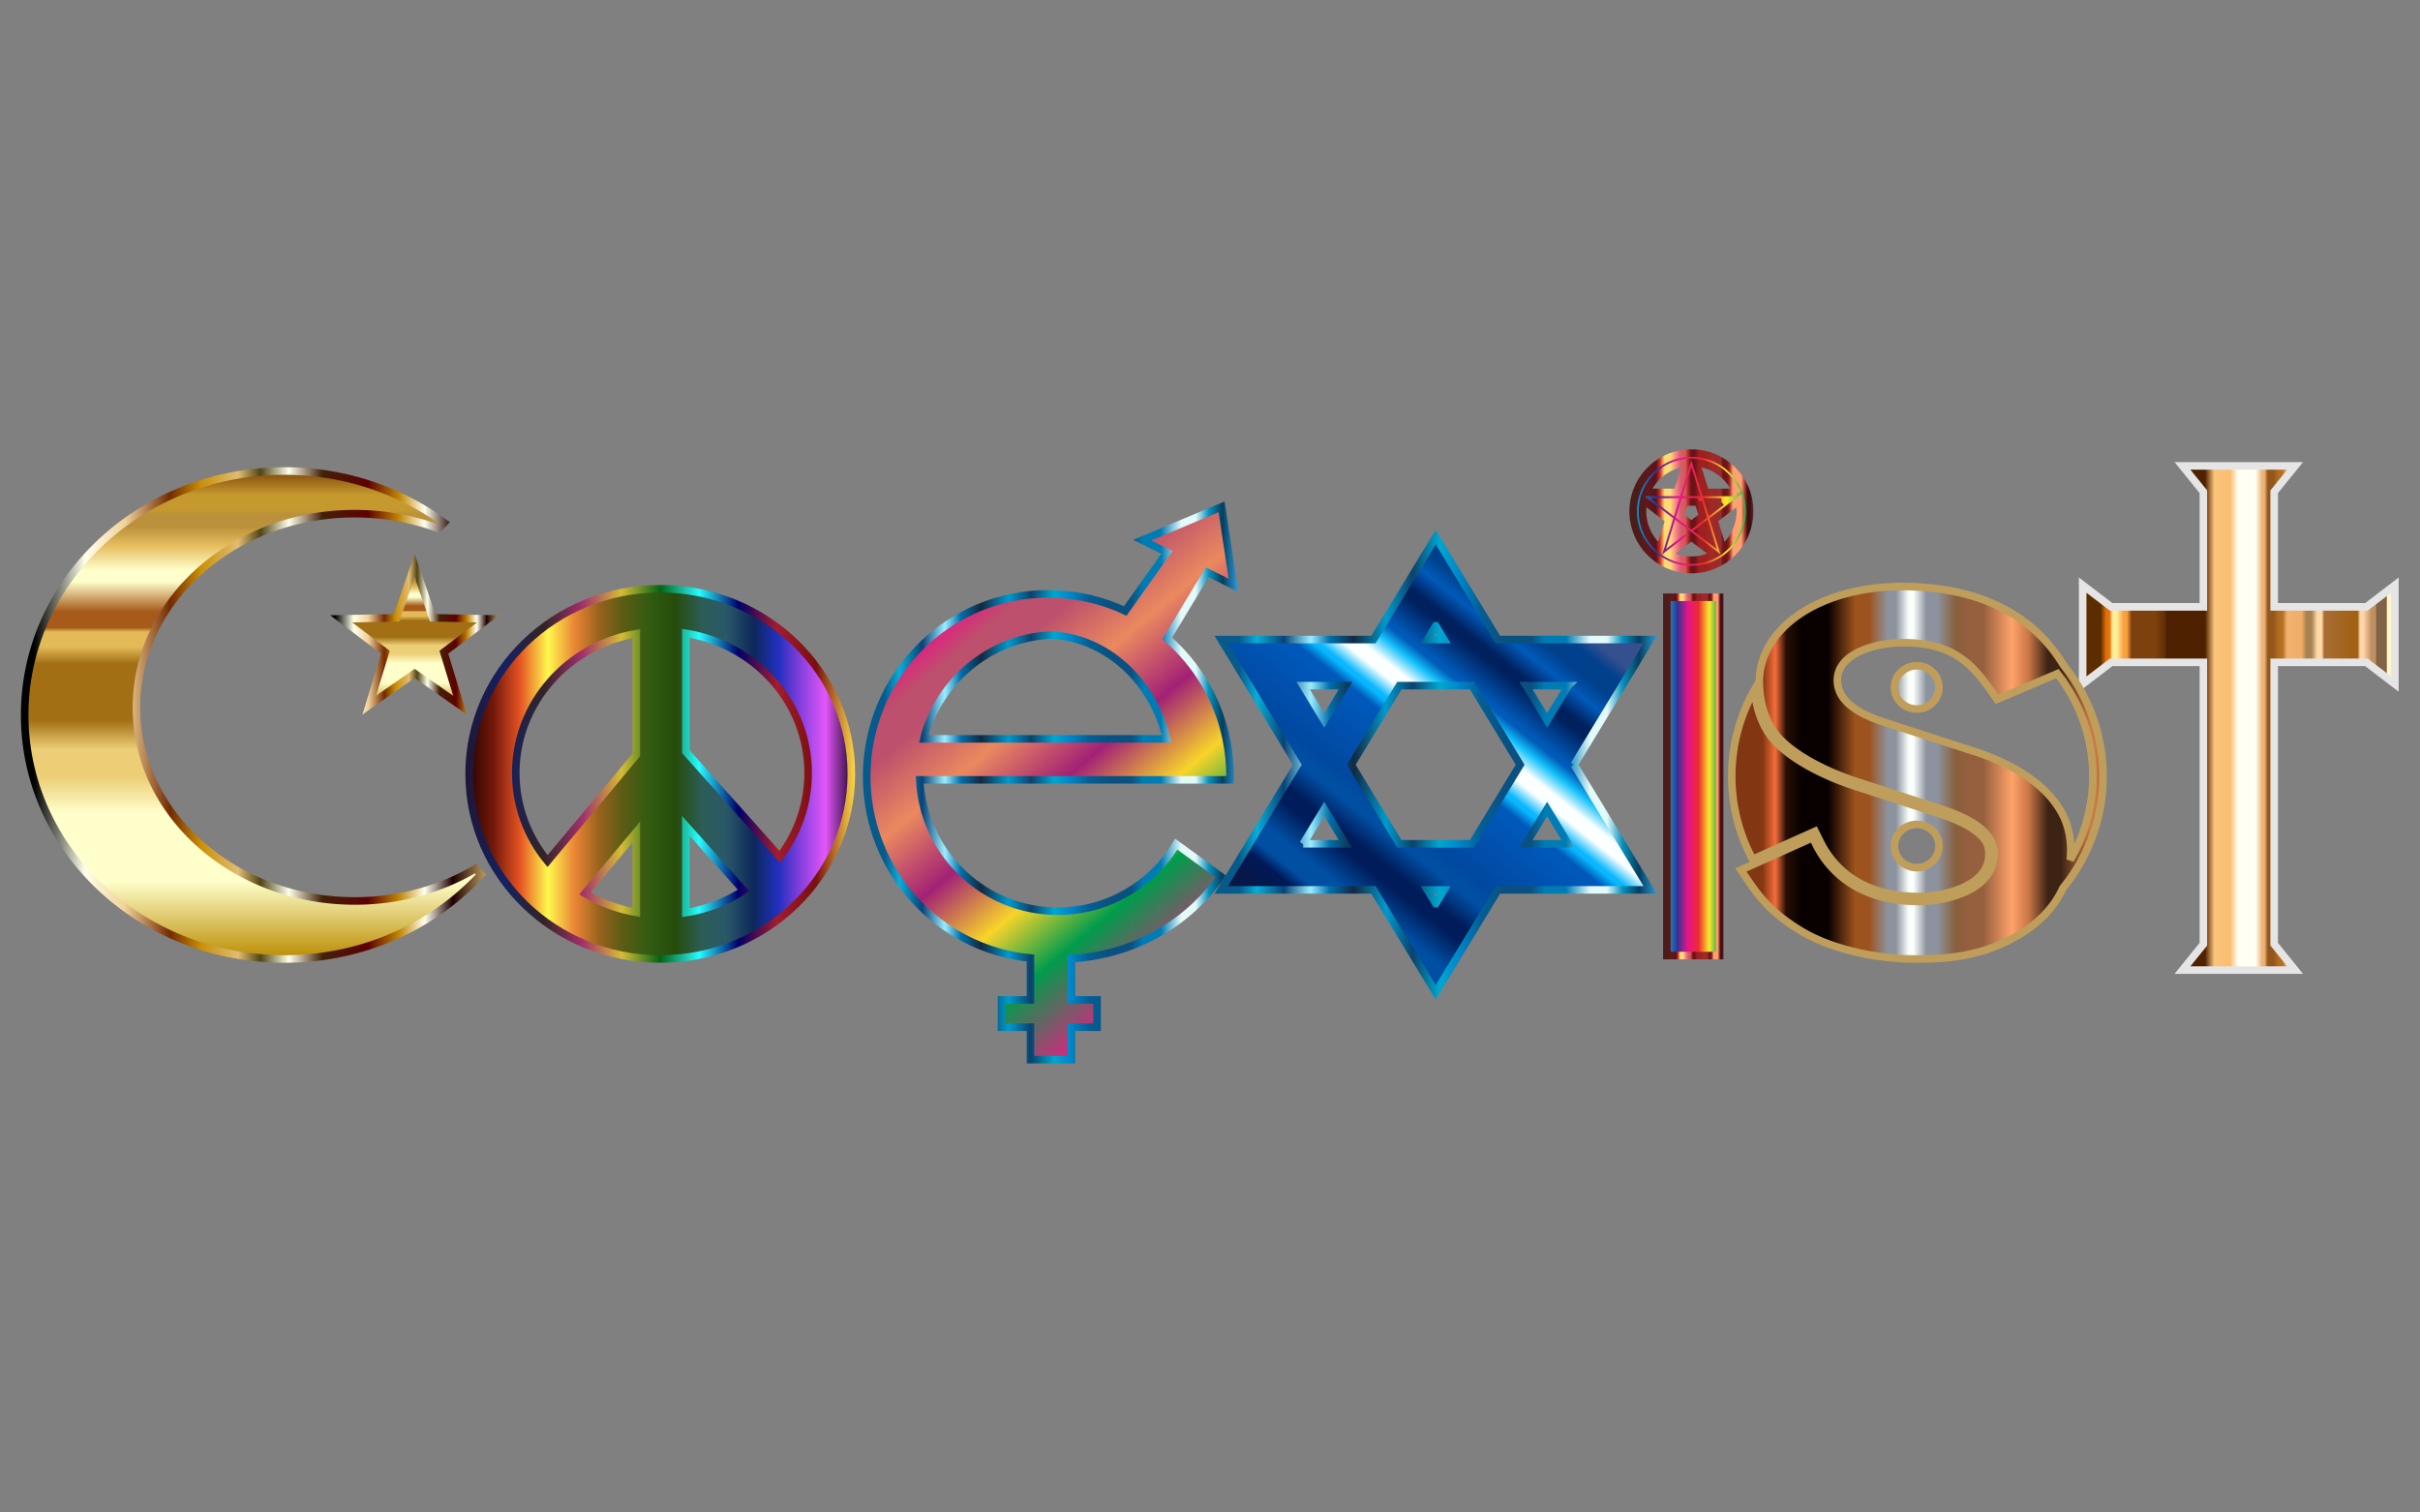
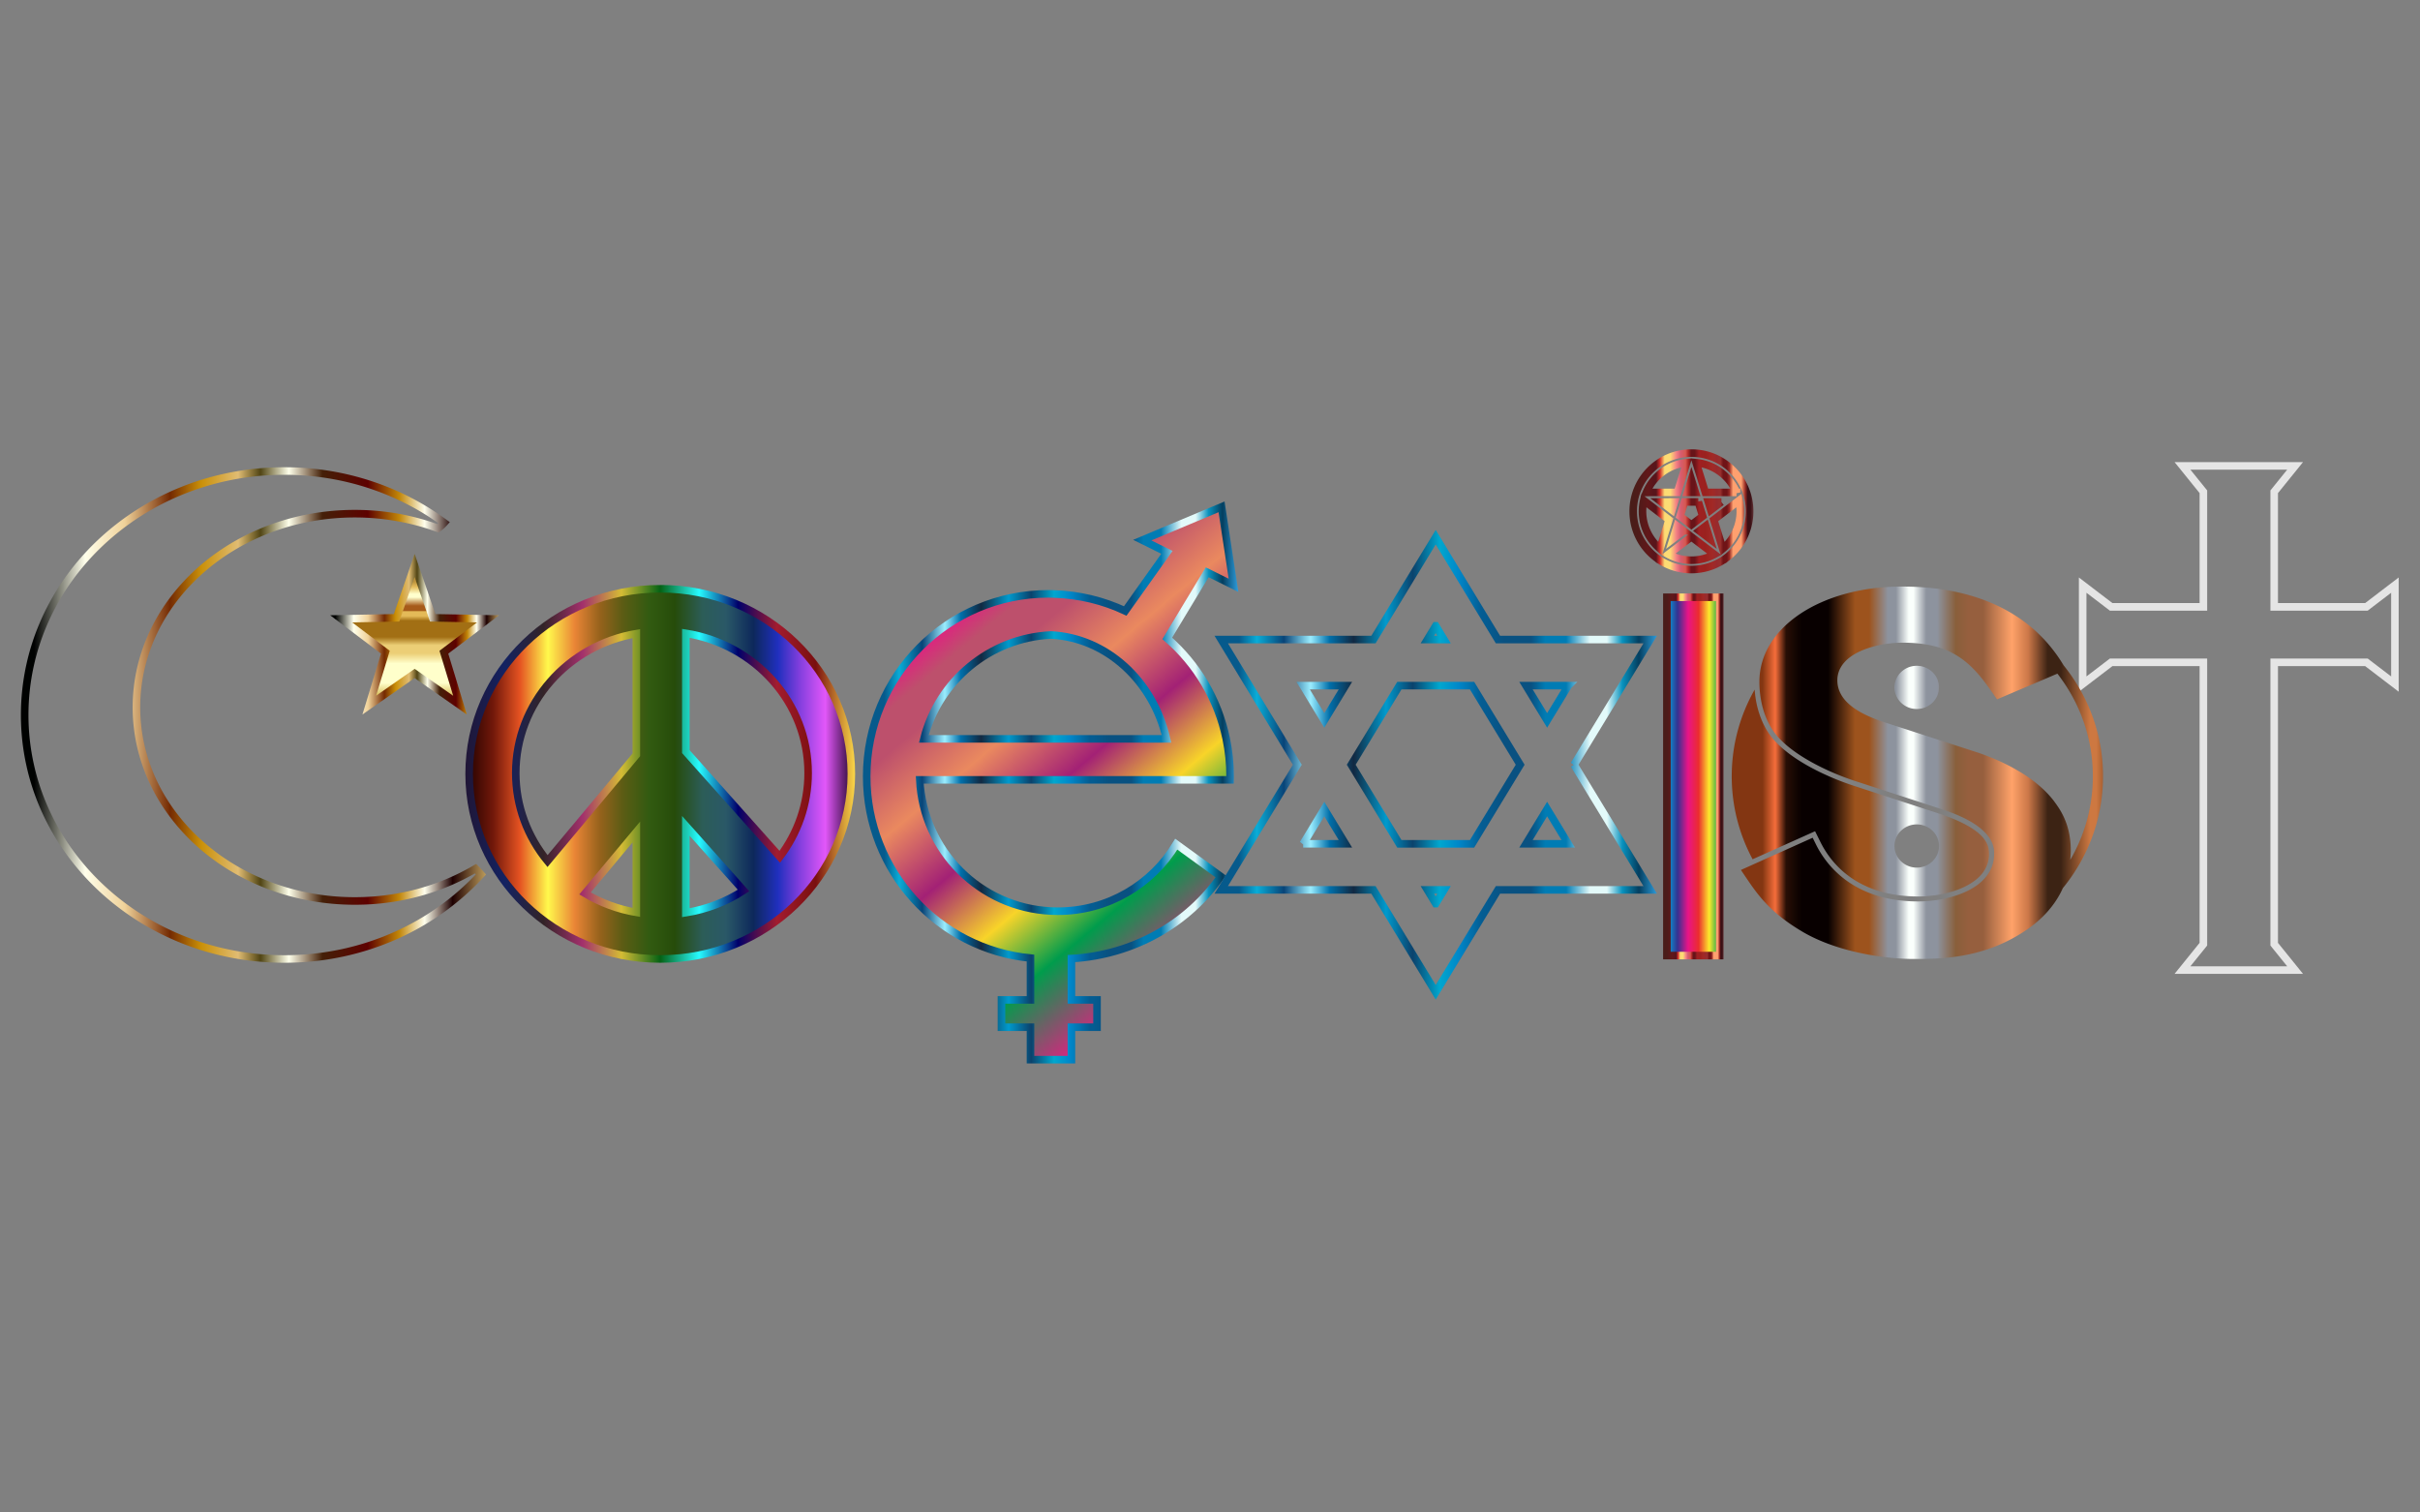
<svg xmlns="http://www.w3.org/2000/svg" width="2560" height="1600" viewBox="0 0 2560 1600">
  <rect x="0" y="0" width="2560" height="1600" fill="#808080" stroke="none" />
  <defs>
    <linearGradient x1="0" y1="0" x2="1" y2="0" gradientUnits="userSpaceOnUse" gradientTransform="translate(-351.878 1553.105) scale(468.036)" spreadMethod="pad" id="n">
      <stop offset="0" stop-color="#065a8c" />
      <stop offset=".057" stop-color="#065a8c" />
      <stop offset=".097" stop-color="#09acd7" />
      <stop offset=".158" stop-color="#084478" />
      <stop offset=".218" stop-color="#9bedff" />
      <stop offset=".261" stop-color="#006faa" />
      <stop offset=".315" stop-color="#122942" />
      <stop offset=".388" stop-color="#009acd" />
      <stop offset=".448" stop-color="#0b426c" />
      <stop offset=".509" stop-color="#00a7cf" />
      <stop offset=".552" stop-color="#0087c9" />
      <stop offset=".604" stop-color="#045c92" />
      <stop offset=".612" stop-color="#045c92" />
      <stop offset=".655" stop-color="#095181" />
      <stop offset=".694" stop-color="#095181" />
      <stop offset=".715" stop-color="#095181" />
      <stop offset=".747" stop-color="#007cb4" />
      <stop offset=".764" stop-color="#007cb4" />
      <stop offset=".794" stop-color="#007cb4" />
      <stop offset=".848" stop-color="#e3fafa" />
      <stop offset=".848" stop-color="#e3fafa" />
      <stop offset=".848" stop-color="#e3fafa" />
      <stop offset=".886" stop-color="#e3fafa" />
      <stop offset=".921" stop-color="#0891bd" />
      <stop offset=".958" stop-color="#043e5f" />
      <stop offset="1" stop-color="#2e9ddc" />
    </linearGradient>
    <linearGradient x1="0" y1="0" x2="1" y2="0" gradientUnits="userSpaceOnUse" gradientTransform="matrix(0 147.721 147.721 0 438.965 853.943)" spreadMethod="pad" id="a">
      <stop offset="0" stop-color="#ba8b01" />
      <stop offset=".16" stop-color="#ffffcb" />
      <stop offset=".185" stop-color="#ffffcb" />
      <stop offset=".249" stop-color="#ffffcb" />
      <stop offset=".299" stop-color="#ffffcb" />
      <stop offset=".373" stop-color="#ecce76" />
      <stop offset=".43" stop-color="#ecce76" />
      <stop offset=".489" stop-color="#a26f14" />
      <stop offset=".552" stop-color="#a26f14" />
      <stop offset=".605" stop-color="#a26f14" />
      <stop offset=".64" stop-color="#e4ba58" />
      <stop offset=".67" stop-color="#e4ba58" />
      <stop offset=".679" stop-color="#a65b1a" />
      <stop offset=".686" stop-color="#a65b1a" />
      <stop offset=".712" stop-color="#a65b1a" />
      <stop offset=".774" stop-color="#ffffcd" />
      <stop offset=".796" stop-color="#ffffcd" />
      <stop offset=".847" stop-color="#e5bd5d" />
      <stop offset=".886" stop-color="#bb913b" />
      <stop offset=".912" stop-color="#bb913b" />
      <stop offset=".92" stop-color="#c5992e" />
      <stop offset=".951" stop-color="#c5992e" />
      <stop offset="1" stop-color="#7f470a" />
    </linearGradient>
    <linearGradient x1="0" y1="0" x2="1" y2="0" gradientUnits="userSpaceOnUse" gradientTransform="matrix(0 516.198 516.198 0 267.88 585.586)" spreadMethod="pad" id="c">
      <stop offset="0" stop-color="#ba8b01" />
      <stop offset=".16" stop-color="#ffffcb" />
      <stop offset=".185" stop-color="#ffffcb" />
      <stop offset=".249" stop-color="#ffffcb" />
      <stop offset=".299" stop-color="#ffffcb" />
      <stop offset=".373" stop-color="#ecce76" />
      <stop offset=".43" stop-color="#ecce76" />
      <stop offset=".489" stop-color="#a26f14" />
      <stop offset=".552" stop-color="#a26f14" />
      <stop offset=".605" stop-color="#a26f14" />
      <stop offset=".64" stop-color="#e4ba58" />
      <stop offset=".67" stop-color="#e4ba58" />
      <stop offset=".679" stop-color="#a65b1a" />
      <stop offset=".686" stop-color="#a65b1a" />
      <stop offset=".712" stop-color="#a65b1a" />
      <stop offset=".774" stop-color="#ffffcd" />
      <stop offset=".796" stop-color="#ffffcd" />
      <stop offset=".847" stop-color="#e5bd5d" />
      <stop offset=".886" stop-color="#bb913b" />
      <stop offset=".912" stop-color="#bb913b" />
      <stop offset=".92" stop-color="#c5992e" />
      <stop offset=".951" stop-color="#c5992e" />
      <stop offset="1" stop-color="#7f470a" />
    </linearGradient>
    <linearGradient x1="0" y1="0" x2="1" y2="0" gradientUnits="userSpaceOnUse" gradientTransform="matrix(411.661 0 0 -411.661 1832.343 782.576)" spreadMethod="pad" id="x">
      <stop offset="0" stop-color="#833612" />
      <stop offset=".041" stop-color="#833612" />
      <stop offset=".079" stop-color="#833612" />
      <stop offset=".112" stop-color="#f56d3a" />
      <stop offset=".14" stop-color="#270e05" />
      <stop offset=".18" stop-color="#080000" />
      <stop offset=".212" stop-color="#080000" />
      <stop offset=".248" stop-color="#080000" />
      <stop offset=".317" stop-color="#9d531d" />
      <stop offset=".342" stop-color="#9d531d" />
      <stop offset=".353" stop-color="#9d531d" />
      <stop offset=".401" stop-color="#8d939e" />
      <stop offset=".422" stop-color="#8d939e" />
      <stop offset=".455" stop-color="#fafffc" />
      <stop offset=".467" stop-color="#fafffc" />
      <stop offset=".5" stop-color="#8d939e" />
      <stop offset=".528" stop-color="#8d939e" />
      <stop offset=".576" stop-color="#895f3b" />
      <stop offset=".607" stop-color="#965f3e" />
      <stop offset=".623" stop-color="#965f3e" />
      <stop offset=".646" stop-color="#965f3e" />
      <stop offset=".72" stop-color="#ffa269" />
      <stop offset=".762" stop-color="#cb7748" />
      <stop offset=".812" stop-color="#3c2314" />
      <stop offset=".831" stop-color="#3c2314" />
      <stop offset=".846" stop-color="#3c2314" />
      <stop offset=".921" stop-color="#cd7841" />
      <stop offset=".937" stop-color="#cd7841" />
      <stop offset=".977" stop-color="#764021" />
      <stop offset="1" stop-color="#764021" />
    </linearGradient>
    <linearGradient x1="0" y1="0" x2="1" y2="0" gradientUnits="userSpaceOnUse" gradientTransform="translate(-353.247 1403.265) scale(492.041)" spreadMethod="pad" id="e">
      <stop offset="0" stop-color="#000201" />
      <stop offset=".03" stop-color="#000201" />
      <stop offset=".139" stop-color="#ffffeb" />
      <stop offset=".224" stop-color="#f0d299" />
      <stop offset=".321" stop-color="#742a02" />
      <stop offset=".388" stop-color="#ca9008" />
      <stop offset=".467" stop-color="#e0bc73" />
      <stop offset=".515" stop-color="#514514" />
      <stop offset=".576" stop-color="#feffea" />
      <stop offset=".648" stop-color="#442008" />
      <stop offset=".745" stop-color="#5e0100" />
      <stop offset=".812" stop-color="#c18507" />
      <stop offset=".867" stop-color="#ffffed" />
      <stop offset=".927" stop-color="#1e0001" />
      <stop offset="1" stop-color="#bf9e5c" />
    </linearGradient>
    <linearGradient x1="0" y1="0" x2="1" y2="0" gradientUnits="userSpaceOnUse" gradientTransform="matrix(-404.297 0 0 404.297 901.017 781.417)" spreadMethod="pad" id="f">
      <stop offset="0" stop-color="#2d0b38" />
      <stop offset=".068" stop-color="#e257f9" />
      <stop offset=".136" stop-color="#813edd" />
      <stop offset=".192" stop-color="#202fbe" />
      <stop offset=".256" stop-color="#0d285b" />
      <stop offset=".328" stop-color="#2a5867" />
      <stop offset=".389" stop-color="#2c5d58" />
      <stop offset=".462" stop-color="#264c0a" />
      <stop offset=".529" stop-color="#325b11" />
      <stop offset=".597" stop-color="#5b5c14" />
      <stop offset=".658" stop-color="#96621c" />
      <stop offset=".724" stop-color="#ea8536" />
      <stop offset=".794" stop-color="#fff94c" />
      <stop offset=".867" stop-color="#e55322" />
      <stop offset=".937" stop-color="#72180a" />
      <stop offset="1" stop-color="#2b0401" />
    </linearGradient>
    <linearGradient x1="0" y1="0" x2="1" y2="0" gradientUnits="userSpaceOnUse" gradientTransform="translate(-117.328 1600.002) scale(131.173)" spreadMethod="pad" id="w">
      <stop offset="0" stop-color="#491d19" />
      <stop offset=".024" stop-color="#491d19" />
      <stop offset=".069" stop-color="#4e1b19" />
      <stop offset=".155" stop-color="#621719" />
      <stop offset=".194" stop-color="#58151b" />
      <stop offset=".216" stop-color="#58151b" />
      <stop offset=".246" stop-color="#cf2b29" />
      <stop offset=".284" stop-color="#fcdb74" />
      <stop offset=".33" stop-color="#fcdb74" />
      <stop offset=".378" stop-color="#f48285" />
      <stop offset=".412" stop-color="#d75d71" />
      <stop offset=".452" stop-color="#d65851" />
      <stop offset=".474" stop-color="#af2b29" />
      <stop offset=".498" stop-color="#681419" />
      <stop offset=".527" stop-color="#681419" />
      <stop offset=".562" stop-color="#9f1f21" />
      <stop offset=".612" stop-color="#9a221f" />
      <stop offset=".67" stop-color="#a22926" />
      <stop offset=".703" stop-color="#972a2d" />
      <stop offset=".735" stop-color="#972f2d" />
      <stop offset=".756" stop-color="#701417" />
      <stop offset=".787" stop-color="#701417" />
      <stop offset=".806" stop-color="#952924" />
      <stop offset=".837" stop-color="#ffa06f" />
      <stop offset=".902" stop-color="#ffa06f" />
      <stop offset=".935" stop-color="#952924" />
      <stop offset=".954" stop-color="#3b1015" />
      <stop offset=".976" stop-color="#3b1015" />
      <stop offset="1" stop-color="#5f3033" />
    </linearGradient>
    <linearGradient x1="0" y1="0" x2="1" y2="0" gradientUnits="userSpaceOnUse" gradientTransform="translate(-53.314 1600.9) scale(412.297)" spreadMethod="pad" id="h">
      <stop offset="0" stop-color="#201636" />
      <stop offset=".1" stop-color="#132262" />
      <stop offset=".2" stop-color="#332327" />
      <stop offset=".3" stop-color="#a3306c" />
      <stop offset=".4" stop-color="#d5bc35" />
      <stop offset=".5" stop-color="#056215" />
      <stop offset=".6" stop-color="#27fbff" />
      <stop offset=".7" stop-color="#00006a" />
      <stop offset=".8" stop-color="#a21c2f" />
      <stop offset=".9" stop-color="#7a0f0f" />
      <stop offset="1" stop-color="#f9d648" />
    </linearGradient>
    <linearGradient x1="0" y1="0" x2="1" y2="0" gradientUnits="userSpaceOnUse" gradientTransform="scale(437.939 -437.939) rotate(50 3.534 1.421)" spreadMethod="pad" id="i">
      <stop offset="0" stop-color="#e02081" />
      <stop offset=".071" stop-color="#bd506c" />
      <stop offset=".15" stop-color="#bd506c" />
      <stop offset=".3" stop-color="#ea895f" />
      <stop offset=".47" stop-color="#a32175" />
      <stop offset=".64" stop-color="#f8d429" />
      <stop offset=".79" stop-color="#009c4c" />
      <stop offset="1" stop-color="#e02181" />
    </linearGradient>
    <linearGradient x1="0" y1="0" x2="1" y2="0" gradientUnits="userSpaceOnUse" gradientTransform="matrix(123.172 0 0 -123.172 1728.112 1059.151)" spreadMethod="pad" id="u">
      <stop offset="0" stop-color="#00a8de" />
      <stop offset=".2" stop-color="#333391" />
      <stop offset=".4" stop-color="#e91388" />
      <stop offset=".6" stop-color="#eb2d2e" />
      <stop offset=".8" stop-color="#fde92b" />
      <stop offset="1" stop-color="#009e54" />
    </linearGradient>
    <linearGradient x1="0" y1="0" x2="1" y2="0" gradientUnits="userSpaceOnUse" gradientTransform="translate(-64.452 1646.096) scale(397.163)" spreadMethod="pad" id="k">
      <stop offset="0" stop-color="#065a8c" />
      <stop offset=".057" stop-color="#065a8c" />
      <stop offset=".097" stop-color="#09acd7" />
      <stop offset=".158" stop-color="#084478" />
      <stop offset=".218" stop-color="#9bedff" />
      <stop offset=".261" stop-color="#006faa" />
      <stop offset=".315" stop-color="#122942" />
      <stop offset=".388" stop-color="#009acd" />
      <stop offset=".448" stop-color="#0b426c" />
      <stop offset=".509" stop-color="#00a7cf" />
      <stop offset=".552" stop-color="#0087c9" />
      <stop offset=".604" stop-color="#045c92" />
      <stop offset=".612" stop-color="#045c92" />
      <stop offset=".655" stop-color="#095181" />
      <stop offset=".694" stop-color="#095181" />
      <stop offset=".715" stop-color="#095181" />
      <stop offset=".747" stop-color="#007cb4" />
      <stop offset=".764" stop-color="#007cb4" />
      <stop offset=".794" stop-color="#007cb4" />
      <stop offset=".848" stop-color="#e3fafa" />
      <stop offset=".848" stop-color="#e3fafa" />
      <stop offset=".848" stop-color="#e3fafa" />
      <stop offset=".886" stop-color="#e3fafa" />
      <stop offset=".921" stop-color="#0891bd" />
      <stop offset=".958" stop-color="#043e5f" />
      <stop offset="1" stop-color="#2e9ddc" />
    </linearGradient>
    <linearGradient x1="0" y1="0" x2="1" y2="0" gradientUnits="userSpaceOnUse" gradientTransform="scale(433.461 -433.461) rotate(-51.603 .117 -4.016)" spreadMethod="pad" id="l">
      <stop offset="0" stop-color="#071747" />
      <stop offset=".055" stop-color="#001957" />
      <stop offset=".086" stop-color="#004fa3" />
      <stop offset=".112" stop-color="#004fa3" />
      <stop offset=".13" stop-color="#004fa3" />
      <stop offset=".203" stop-color="#001c5a" />
      <stop offset=".23" stop-color="#001c5a" />
      <stop offset=".237" stop-color="#001c5a" />
      <stop offset=".299" stop-color="#004fa3" />
      <stop offset=".314" stop-color="#004fa3" />
      <stop offset=".349" stop-color="#0148a0" />
      <stop offset=".513" stop-color="#0059ba" />
      <stop offset=".524" stop-color="#0059ba" />
      <stop offset=".551" stop-color="#08b7fe" />
      <stop offset=".559" stop-color="#08b7fe" />
      <stop offset=".597" stop-color="#fbffff" />
      <stop offset=".626" stop-color="#fbffff" />
      <stop offset=".667" stop-color="#11bffa" />
      <stop offset=".697" stop-color="#005ab8" />
      <stop offset=".706" stop-color="#005ab8" />
      <stop offset=".781" stop-color="#00215e" />
      <stop offset=".804" stop-color="#00215e" />
      <stop offset=".854" stop-color="#005ab8" />
      <stop offset=".897" stop-color="#00408d" />
      <stop offset=".925" stop-color="#00408d" />
      <stop offset=".943" stop-color="#00408d" />
      <stop offset=".978" stop-color="#34508f" />
      <stop offset="1" stop-color="#34508f" />
    </linearGradient>
    <linearGradient x1="0" y1="0" x2="1" y2="0" gradientUnits="userSpaceOnUse" gradientTransform="translate(1759.75 821.295) scale(63.957)" spreadMethod="pad" id="t">
      <stop offset="0" stop-color="#491d19" />
      <stop offset=".024" stop-color="#491d19" />
      <stop offset=".069" stop-color="#4e1b19" />
      <stop offset=".155" stop-color="#621719" />
      <stop offset=".194" stop-color="#58151b" />
      <stop offset=".216" stop-color="#58151b" />
      <stop offset=".246" stop-color="#cf2b29" />
      <stop offset=".284" stop-color="#fcdb74" />
      <stop offset=".33" stop-color="#fcdb74" />
      <stop offset=".378" stop-color="#f48285" />
      <stop offset=".412" stop-color="#d75d71" />
      <stop offset=".452" stop-color="#d65851" />
      <stop offset=".474" stop-color="#af2b29" />
      <stop offset=".498" stop-color="#681419" />
      <stop offset=".527" stop-color="#681419" />
      <stop offset=".562" stop-color="#9f1f21" />
      <stop offset=".612" stop-color="#9a221f" />
      <stop offset=".67" stop-color="#a22926" />
      <stop offset=".703" stop-color="#972a2d" />
      <stop offset=".735" stop-color="#972f2d" />
      <stop offset=".756" stop-color="#701417" />
      <stop offset=".787" stop-color="#701417" />
      <stop offset=".806" stop-color="#952924" />
      <stop offset=".837" stop-color="#ffa06f" />
      <stop offset=".902" stop-color="#ffa06f" />
      <stop offset=".935" stop-color="#952924" />
      <stop offset=".954" stop-color="#3b1015" />
      <stop offset=".976" stop-color="#3b1015" />
      <stop offset="1" stop-color="#5f3033" />
    </linearGradient>
    <linearGradient x1="0" y1="0" x2="1" y2="0" gradientUnits="userSpaceOnUse" gradientTransform="translate(-89.306 1672.69) scale(178.61)" spreadMethod="pad" id="b">
      <stop offset="0" stop-color="#000201" />
      <stop offset=".03" stop-color="#000201" />
      <stop offset=".139" stop-color="#ffffeb" />
      <stop offset=".224" stop-color="#f0d299" />
      <stop offset=".321" stop-color="#742a02" />
      <stop offset=".388" stop-color="#ca9008" />
      <stop offset=".467" stop-color="#e0bc73" />
      <stop offset=".515" stop-color="#514514" />
      <stop offset=".576" stop-color="#feffea" />
      <stop offset=".648" stop-color="#442008" />
      <stop offset=".745" stop-color="#5e0100" />
      <stop offset=".812" stop-color="#c18507" />
      <stop offset=".867" stop-color="#ffffed" />
      <stop offset=".927" stop-color="#1e0001" />
      <stop offset="1" stop-color="#bf9e5c" />
    </linearGradient>
    <linearGradient x1="0" y1="0" x2="1" y2="0" gradientUnits="userSpaceOnUse" gradientTransform="matrix(330.299 0 0 -330.299 2203.591 840.527)" spreadMethod="pad" id="o">
      <stop offset="0" stop-color="#5c2d00" />
      <stop offset=".032" stop-color="#5c2d00" />
      <stop offset=".058" stop-color="#5c2d00" />
      <stop offset=".076" stop-color="#e47009" />
      <stop offset=".086" stop-color="#e47009" />
      <stop offset=".097" stop-color="#ffef9b" />
      <stop offset=".109" stop-color="#ffef9b" />
      <stop offset=".132" stop-color="#f99f3e" />
      <stop offset=".135" stop-color="#f99f3e" />
      <stop offset=".142" stop-color="#f99f3e" />
      <stop offset=".157" stop-color="#7d410d" />
      <stop offset=".194" stop-color="#7d410d" />
      <stop offset=".232" stop-color="#7d410d" />
      <stop offset=".263" stop-color="#603005" />
      <stop offset=".27" stop-color="#4e2100" />
      <stop offset=".299" stop-color="#4e2100" />
      <stop offset=".392" stop-color="#4e2100" />
      <stop offset=".422" stop-color="#fac47c" />
      <stop offset=".472" stop-color="#fabe6f" />
      <stop offset=".497" stop-color="#fffff3" />
      <stop offset=".554" stop-color="#fffff3" />
      <stop offset=".575" stop-color="#edb275" />
      <stop offset=".582" stop-color="#edb275" />
      <stop offset=".593" stop-color="#93571b" />
      <stop offset=".61" stop-color="#93571b" />
      <stop offset=".629" stop-color="#b46e21" />
      <stop offset=".64" stop-color="#b46e21" />
      <stop offset=".655" stop-color="#f1b370" />
      <stop offset=".694" stop-color="#f0ae66" />
      <stop offset=".701" stop-color="#f0ae66" />
      <stop offset=".716" stop-color="#a78352" />
      <stop offset=".723" stop-color="#a78352" />
      <stop offset=".733" stop-color="#a78352" />
      <stop offset=".751" stop-color="#ffd9a8" />
      <stop offset=".754" stop-color="#ffd9a8" />
      <stop offset=".765" stop-color="#ffd9a8" />
      <stop offset=".774" stop-color="#a86c32" />
      <stop offset=".785" stop-color="#a86c32" />
      <stop offset=".86" stop-color="#a26115" />
      <stop offset=".88" stop-color="#a26115" />
      <stop offset=".888" stop-color="#ffd4a6" />
      <stop offset=".899" stop-color="#ffd4a6" />
      <stop offset=".925" stop-color="#bd8f61" />
      <stop offset=".937" stop-color="#bd8f61" />
      <stop offset=".942" stop-color="#806346" />
      <stop offset=".953" stop-color="#806346" />
      <stop offset=".955" stop-color="#806346" />
      <stop offset=".972" stop-color="#806346" />
      <stop offset=".976" stop-color="#fff6c5" />
      <stop offset="1" stop-color="#fff6c5" />
    </linearGradient>
    <linearGradient x1="0" y1="0" x2="1" y2="0" gradientUnits="userSpaceOnUse" gradientTransform="matrix(55.957 0 0 -55.957 1763.755 778.705)" spreadMethod="pad" id="r">
      <stop offset="0" stop-color="#00a8de" />
      <stop offset=".2" stop-color="#333391" />
      <stop offset=".4" stop-color="#e91388" />
      <stop offset=".6" stop-color="#eb2d2e" />
      <stop offset=".8" stop-color="#fde92b" />
      <stop offset="1" stop-color="#009e54" />
    </linearGradient>
    <linearGradient x1="0" y1="0" x2="1" y2="0" gradientUnits="userSpaceOnUse" gradientTransform="rotate(-90 926.601 1061.616) scale(541.345)" spreadMethod="pad" id="q">
      <stop offset="0" stop-color="#e5e5e5" />
      <stop offset=".03" stop-color="#999" />
      <stop offset=".08" stop-color="#333" />
      <stop offset=".14" stop-color="#666" />
      <stop offset=".29" stop-color="#d9d1d1" />
      <stop offset=".33" stop-color="#fff" />
      <stop offset=".51" stop-color="#393838" />
      <stop offset=".6" stop-color="#4c4c4c" />
      <stop offset=".65" stop-color="#909092" />
      <stop offset=".77" stop-color="#909092" />
      <stop offset=".82" stop-color="#fff" />
      <stop offset=".89" stop-color="#909092" />
      <stop offset=".98" stop-color="#e5e5e5" />
      <stop offset="1" stop-color="#e5e5e5" />
    </linearGradient>
    <linearGradient x1="0" y1="0" x2="1" y2="0" gradientUnits="userSpaceOnUse" gradientTransform="rotate(-90 776.11 943.74) scale(401.98)" spreadMethod="pad" id="z">
      <stop offset="0" stop-color="#000201" />
      <stop offset=".03" stop-color="#000201" />
      <stop offset=".139" stop-color="#ffffeb" />
      <stop offset=".224" stop-color="#f0d299" />
      <stop offset=".321" stop-color="#742a02" />
      <stop offset=".388" stop-color="#ca9008" />
      <stop offset=".467" stop-color="#e0bc73" />
      <stop offset=".515" stop-color="#514514" />
      <stop offset=".576" stop-color="#feffea" />
      <stop offset=".648" stop-color="#442008" />
      <stop offset=".745" stop-color="#5e0100" />
      <stop offset=".812" stop-color="#c18507" />
      <stop offset=".867" stop-color="#ffffed" />
      <stop offset=".927" stop-color="#1e0001" />
      <stop offset="1" stop-color="#bf9e5c" />
    </linearGradient>
    <clipPath clipPathUnits="userSpaceOnUse" id="p">
      <path d="M0 1600h2560V0H0v1600z" />
    </clipPath>
    <clipPath clipPathUnits="userSpaceOnUse" id="s">
      <path d="M0 1600h2560V0H0v1600z" />
    </clipPath>
    <clipPath clipPathUnits="userSpaceOnUse" id="m">
      <path d="M0 1600h2560V0H0v1600z" />
    </clipPath>
    <clipPath clipPathUnits="userSpaceOnUse" id="j">
      <path d="M0 1600h2560V0H0v1600z" />
    </clipPath>
    <clipPath clipPathUnits="userSpaceOnUse" id="v">
      <path d="M0 1600h2560V0H0v1600z" />
    </clipPath>
    <clipPath clipPathUnits="userSpaceOnUse" id="g">
      <path d="M0 1600h2560V0H0v1600z" />
    </clipPath>
    <clipPath clipPathUnits="userSpaceOnUse" id="d">
      <path d="M0 1600h2560V0H0v1600z" />
    </clipPath>
    <clipPath clipPathUnits="userSpaceOnUse" id="y">
      <path d="M0 1600h2560V0H0v1600z" />
    </clipPath>
  </defs>
  <path d="M438.966 1001.664l19.123-55.338 58.535-1.09-46.718-35.288 17.057-56.005-47.997 33.521-47.997-33.521 17.054 56.005-46.717 35.288 58.536 1.09 19.124 55.338z" fill="url(#a)" transform="matrix(1 0 0 -1 -.434 1600.052)" />
  <path d="M0 0l19.124-55.338 58.534-1.09L30.94-91.716l17.057-56.005L0-114.2l-47.997-33.521 17.055 56.005-46.718 35.288 58.536 1.09L0 0z" fill="none" stroke="url(#b)" stroke-width="8" transform="matrix(1 0 0 -1 438.606 598.218)" />
-   <path d="M26.545 843.684c0-142.545 123.03-258.097 274.794-258.097 83.087 0 157.492 34.68 207.875 89.419a134.476 134.476 0 01-5.714 6.129c-36.581-21.583-80.471-34.184-127.709-34.184-127.591 0-231.024 91.717-231.024 204.858 0 113.134 103.433 204.852 231.024 204.852 31.147 0 60.803-5.548 87.911-15.467 2.627 1.84 4.814 3.823 6.628 5.886-46.615 34.231-105.229 54.704-168.991 54.704-151.764 0-274.794-115.553-274.794-258.1" fill="url(#c)" transform="matrix(1 0 0 -1 -.434 1600.052)" />
  <g clip-path="url(#d)" transform="matrix(1 0 0 -1 -.434 1600.052)">
    <path d="M0 0c-127.591 0-231.025 91.717-231.025 204.859 0 113.134 103.434 204.852 231.025 204.852 31.146 0 60.803-5.549 87.91-15.467 2.627 1.84 4.814 3.823 6.629 5.885-46.615 34.232-105.229 54.705-168.992 54.705-151.764 0-274.794-115.554-274.794-258.1 0-142.546 123.03-258.098 274.794-258.098 83.088 0 157.492 34.681 207.875 89.42a133.902 133.902 0 01-5.713 6.129C91.128 12.602 47.237 0 0 0z" fill="none" stroke="url(#e)" stroke-width="8" transform="translate(375.791 646.95)" />
  </g>
  <path d="M496.721 781.413c0-108.15 90.506-195.826 202.149-195.826 111.641 0 202.147 87.676 202.147 195.826 0 108.156-90.506 195.834-202.147 195.834-111.643 0-202.149-87.678-202.149-195.834m229.223 23.516V930.1c73.379-11.691 129.37-73.389 129.37-147.783 0-33.181-11.151-63.821-29.995-88.643l-99.375 111.255zm-179.91-22.612c0 73.78 55.078 135.06 127.565 147.469V801.564l-93.958-112.439c-21.017 25.582-33.607 57.957-33.607 93.192m179.91-55.928l61.069-68.37c-18.019-11.77-38.745-19.933-61.069-23.486v91.856zM619.288 654.94l54.311 64.992v-85.084c-19.63 3.356-37.985 10.283-54.311 20.092" fill="url(#f)" transform="matrix(1 0 0 -1 -.434 1600.052)" />
  <g clip-path="url(#g)" transform="matrix(1 0 0 -1 -.434 1600.052)">
    <path d="M0 0c0 73.781 55.077 135.06 127.564 147.469V19.247L33.605-93.192C12.589-67.61 0-35.235 0 0zm179.909-55.928l61.069-68.37c-18.019-11.77-38.745-19.932-61.069-23.486v91.856zm-52.345-91.541c-19.63 3.356-37.985 10.283-54.31 20.092l54.31 64.993v-85.085zM309.279 0c0-33.181-11.151-63.821-29.995-88.643L179.909 22.612v125.172C253.288 136.092 309.279 74.394 309.279 0zM152.835 194.93C41.192 194.93-49.314 107.252-49.314-.903c0-108.151 90.506-195.828 202.149-195.828 111.642 0 202.148 87.677 202.148 195.828 0 108.155-90.506 195.833-202.148 195.833z" fill="none" stroke="url(#h)" stroke-width="8" transform="translate(546.035 782.317)" />
  </g>
  <path d="M1208.765 1028.678l26.102-12.929-40.395-56.802-3.711-5.217c-23.069 10.829-48.631 17.168-75.587 17.962-1.894.052-3.783.142-5.692.142-106.164 0-192.221-86.46-192.221-193.122 0-100.236 76.005-182.62 173.27-192.18v-44.259h-30.687v-28.88h30.687v-34.298h43.317v34.298h27.074v28.88h-27.074v43.722c66.119 3.825 123.698 37.469 157.969 86.928l-14.967 10.842-32.11 23.276c-25.574-42.494-72.128-70.92-125.334-70.92-2.377 0-4.743.075-7.094.181-75.057 3.595-135.271 63.757-138.92 138.802h328.221c.021 1.206.092 2.403.092 3.608 0 13.611-1.419 26.89-4.087 39.71-8.759 42.111-31.194 79.151-62.401 106.298l6.074 10.062 36.16 59.879 27.862-13.801-12.635 83.024-83.913-35.206zm-96.453-100.342c59.101-3.114 108.056-48.843 122.134-109.914H977.713c15.511 61.071 69.465 106.8 134.599 109.914" fill="url(#i)" transform="matrix(1 0 0 -1 -.434 1600.052)" />
  <g clip-path="url(#j)" transform="matrix(1 0 0 -1 -.434 1600.052)">
    <path d="M0 0c15.511 61.071 69.465 106.8 134.598 109.915C193.7 106.8 242.655 61.071 256.733 0H0zm257.504 106.298l6.074 10.063 36.16 59.878 27.863-13.801-12.636 83.024-83.913-35.206 26.101-12.929-40.394-56.802-3.711-5.217c-23.07 10.829-48.631 17.168-75.587 17.962-1.894.052-3.783.143-5.692.143-106.164 0-192.221-86.461-192.221-193.122 0-100.237 76.005-182.621 173.27-192.181v-44.259H82.132v-28.88h30.686v-34.298h43.317v34.298h27.073v28.88h-27.073v43.721c66.119 3.827 123.697 37.47 157.969 86.929l-14.967 10.842-32.11 23.276c-25.574-42.494-72.128-70.92-125.334-70.92-2.378 0-4.742.075-7.095.18C59.543-178.525-.672-118.363-4.32-43.318H323.9c.021 1.206.092 2.403.092 3.609 0 13.61-1.419 26.888-4.087 39.709-8.758 42.112-31.194 79.151-62.401 106.298z" fill="none" stroke="url(#k)" stroke-width="8" transform="translate(977.713 818.422)" />
  </g>
-   <path d="M1453.337 923.485h-161.045l80.522-132.401-80.522-132.406h161.045l65.858-108.293 65.859 108.293h161.045l-80.523 132.406 80.523 132.401h-161.045l-65.859 108.293-65.858-108.293zm65.858 14.513l8.826-14.513h-17.651l8.825 14.513zm95.494-63.235h44.75l-22.38-36.791-22.37 36.791zm-184.842-83.679l50.891 83.679h76.914l50.892-83.684-50.892-83.677h-76.914l-50.891 83.682zm-50.887 83.679h44.742l-22.373-36.787-22.369 36.787zm22.369-130.572l22.373-36.789h-44.75l22.377 36.789zm235.73-.004l22.372-36.785h-44.742l22.37 36.785zm-126.689-85.509h17.651l-8.826-14.513-8.825 14.513z" fill="url(#l)" transform="matrix(1 0 0 -1 -.434 1600.052)" />
  <g clip-path="url(#m)" transform="matrix(1 0 0 -1 -.434 1600.052)">
    <path d="M0 0l22.373-36.785h-44.742L0 0zm-117.863-100.022l-8.825 14.513h17.651l-8.826-14.513zm-140.243 63.237L-235.73.004l22.373-36.789h-44.749zm.008 167.361h44.741l-22.373-36.787-22.368 36.787zm140.235 63.235l8.826-14.513h-17.651l8.825 14.513zm89.349-146.919l-50.892-83.677h-76.914l-50.891 83.682 50.891 83.679h76.914l50.892-83.684zm50.895 83.684L0 93.785l-22.369 36.791h44.75zm6.137-83.679l80.523 132.401H-52.005l-65.858 108.293-65.858-108.293h-161.045l80.522-132.401-80.522-132.406h161.045l65.858-108.293 65.858 108.293h161.046L28.518 46.897z" fill="none" stroke="url(#n)" stroke-width="8" transform="translate(1637.058 744.187)" />
  </g>
-   <path d="M2309.179 1107.2l22.104-27.366V958.072h-97.556l-30.136 23.011V876.397l30.136 23.013h97.556V601.217l-22.104-27.363h119.123l-22.113 27.372V899.41h97.566l30.136-23.013v104.686l-30.136-23.011h-97.566v121.75l22.113 27.378h-119.123z" fill="url(#o)" transform="matrix(1 0 0 -1 -.434 1600.052)" />
  <g clip-path="url(#p)" transform="matrix(1 0 0 -1 -.434 1600.052)">
    <path d="M0 0h-97.565v121.75l22.112 27.378h-119.122l22.104-27.365V0h-97.557l-30.136 23.011V-81.674l30.136 23.014h97.557v-298.194l-22.104-27.363h119.122l-22.112 27.371V-58.66H0l30.135-23.014V23.011L0 0z" fill="none" stroke="url(#q)" stroke-width="8" transform="translate(2503.755 958.071)" />
  </g>
  <path d="M1763.755 589.19h55.957v379.03h-55.957V589.19z" fill="url(#r)" transform="matrix(1 0 0 -1 -.434 1600.052)" />
  <g clip-path="url(#s)" transform="matrix(1 0 0 -1 -.434 1600.052)">
    <path d="M1819.712 589.191h-55.957v379.03h55.957v-379.03z" fill="none" stroke="url(#t)" stroke-width="8" />
  </g>
-   <path d="M1728.112 1059.152c0-20.831 10.351-39.249 26.174-50.381.186-.266.416-.499.689-.686.281-.194.588-.328.908-.404a61.346 61.346 0 0133.815-10.117 61.366 61.366 0 0133.752 10.071c.349.078.685.223.988.439.281.198.516.441.702.718 15.81 11.135 26.145 29.552 26.145 50.36-.013 34.02-27.583 61.587-61.587 61.587-34.017 0-61.586-27.567-61.586-61.587m76.33 20.014l-9.787 31.434c19.327-1.868 35.504-14.31 42.721-31.486l-32.934.052zm-19.73 31.434l-9.775-31.423-32.917-.063c7.205 17.174 23.381 29.612 42.692 31.486m4.974-17.992l4.183-13.431h-8.354l4.171 13.431zm23.72-42.389l26.721 20.439a51.834 51.834 0 001.311-11.506c-.033-15.935-7.251-30.119-18.572-39.601l-9.46 30.668zm-75.457 8.933a52.406 52.406 0 001.312 11.5l19.213-14.703 7.499-5.73-9.447-30.668c-11.325 9.482-18.542 23.668-18.577 39.601m39.761-5.179l4.679 15.101h14.614l4.667-15.109-11.984-9.133-11.976 9.141zm-19.726 15.08l13.819.021-2.651-8.563-11.168 8.542zm49.597.015l13.819-.015-11.169-8.548-2.65 8.563zm-9.548-30.583l6.817 5.2 4.183-13.568-11 8.368zm-23.495 5.2l6.813-5.2-11.002-8.368 4.189 13.568zm-9.233-30.091l24.381 18.541 24.377-18.548a51.23 51.23 0 00-24.365-6.168c-8.838.01-17.117 2.261-24.393 6.175" fill="url(#u)" transform="matrix(1 0 0 -1 -.434 1600.052)" />
  <g clip-path="url(#v)" transform="matrix(1 0 0 -1 -.434 1600.052)">
    <path d="M0 0c-.034-15.935-7.25-30.119-18.571-39.602l-9.46 30.669 26.72 20.439A51.834 51.834 0 000 0zm-51.752-27.017l24.376-18.548a51.22 51.22 0 00-24.364-6.168c-8.838.01-17.117 2.262-24.393 6.175l24.381 18.541zm-50.425 38.516l19.214-14.702 7.498-5.73-9.447-30.669C-96.237-30.119-103.454-15.933-103.488 0a52.33 52.33 0 001.311 11.499zm45.451 39.949l-9.775-31.423-32.916-.063c7.204 17.174 23.381 29.612 42.691 31.486zm.803-31.423l4.171 13.431 4.184-13.431h-8.355zm11.489-10.103l4.666-15.11-11.984-9.132-11.976 9.141 4.679 15.101h14.615zm-15.652-30.589l-11.002-8.368 4.188 13.568 6.814-5.2zM-72.285 1.359l-11.17 8.542 13.821.021-2.651-8.563zm28.879-22.026l6.818 5.2 4.184-13.568-11.002 8.368zm23.369 30.568l-11.17-8.548-2.65 8.563 13.82-.015zm15.975 10.061l-32.933.052-9.788 31.434c19.327-1.867 35.505-14.31 42.721-31.486zM-51.74 61.586c-34.017 0-61.586-27.567-61.586-61.586 0-20.831 10.351-39.249 26.175-50.381a2.707 2.707 0 011.596-1.09A61.348 61.348 0 01-51.74-61.588a61.362 61.362 0 0133.753 10.071c.348.078.685.223.987.439.281.197.517.441.702.718C-.487-39.226 9.847-20.808 9.847 0 9.834 34.019-17.735 61.586-51.74 61.586z" fill="none" stroke="url(#w)" stroke-width="8" transform="translate(1841.438 1059.152)" />
  </g>
  <path d="M1904.444 950.466c-26.935-18.134-42.822-43.128-42.843-71.584v-.01c0-6.807.622-12.938 1.583-18.531 3.143-18.274 10.372-30.178 15.073-36.278 17.453-22.474 56.39-41.263 86.718-50.896l88.862-28.967c54.731-17.466 56.356-39.461 56.058-47.598.021-18.697-12.593-31.493-28.561-39.184-16.012-7.758-35.672-10.943-51.609-10.964-67.858-.071-97.254 37.865-108.319 60.406l-3.448 6.969-7.218-3.238-43.968-19.74-9.808-4.402-6.407-2.886-8.502-3.801 5.137-7.6c11.843-17.487 24.794-36.713 58.63-56.923 35.865-21.767 86.81-29.673 119.119-29.652 26.468 0 70.121.029 113.128 26.796 21.117 12.955 36.05 29.207 44.564 48.156 2.017 2.47 3.97 4.995 5.865 7.562a188.83 188.83 0 014.746 6.733c20.126 29.917 31.875 65.632 31.875 104.026h.013c-.013 40.343-12.951 77.733-34.979 108.541-.525.727-1.059 1.441-1.588 2.165a195.438 195.438 0 01-5.019 6.52l-1.924 3.071c-32.959 52.539-91.025 80.362-168.998 80.409h-.058c-43.324.001-81.215-11.015-108.122-29.1m286.562-249.941c-.042 28.212-11.531 43.617-17.912 52.269l-.689.933-.042.042-.16.201c-20.361 25.537-54.133 41.235-78.854 49.741l-100.061 32.488c-32.089 10.515-49.11 24.784-49.194 44.143 0 14.999 11.254 25.105 24.939 31.148 13.791 6.131 30.506 8.664 43.591 8.691 54.042.185 74.306-22.199 96.594-54.539l3.772-5.394 6.159 2.608 57.712 24.581c.556-.71 1.097-1.435 1.639-2.153.538-.718 1.063-1.449 1.584-2.174 21.566-29.428 34.269-65.373 34.269-104.25h.012c-.012-27.725-6.485-53.975-17.995-77.423a180.615 180.615 0 00-2.819-5.511 160.245 160.245 0 00-3.092-5.482c.328 3.314.539 6.654.547 10.081M2004.53 872.873c0-12.617 10.538-22.85 23.535-22.85 13.002 0 23.545 10.233 23.545 22.85 0 12.619-10.543 22.851-23.545 22.851-12.997 0-23.535-10.232-23.535-22.851m-172.187-94.013c0-31.674 8.007-61.519 22.087-87.799l9.775 4.391 44.288 19.881 12.005 5.393 5.751-11.585c10.754-21.474 37.878-57.393 103.476-57.453 15.202-.021 34.26 3.121 49.207 10.401 14.992 7.368 25.557 18.324 25.578 34.513-.315 6.856 1.323 24.704-52.396 42.645l-88.836 28.964c-30.933 9.931-70.386 28.594-89.306 52.711-4.487 5.784-10.859 16.306-14.618 31.643-1.327 5.393-2.29 11.363-2.756 17.985-15.433-27.201-24.255-58.43-24.255-91.69m172.187-73.769c0 12.615 10.538 22.848 23.535 22.848 13.002 0 23.545-10.233 23.545-22.848 0-12.622-10.543-22.851-23.545-22.851-12.997 0-23.535 10.229-23.535 22.851" fill="url(#x)" transform="matrix(1 0 0 -1 -.434 1600.052)" />
  <g clip-path="url(#y)" transform="matrix(1 0 0 -1 -.434 1600.052)">
-     <path d="M0 0a182.918 182.918 0 00-2.819-5.511 160.002 160.002 0 00-3.091-5.482c.327 3.314.537 6.654.545 10.081-.041 28.212-11.53 43.616-17.911 52.269l-.689.933-.042.042-.16.202c-20.36 25.536-54.134 41.233-78.855 49.74l-100.06 32.488c-32.089 10.514-49.11 24.784-49.194 44.143 0 14.998 11.254 25.105 24.939 31.148 13.791 6.131 30.506 8.663 43.591 8.691 54.042.185 74.306-22.199 96.595-54.54l3.772-5.393 6.158 2.608L-19.508 186c.555-.711 1.096-1.435 1.638-2.153a139.63 139.63 0 001.584-2.174C5.28 152.245 17.983 116.3 17.983 77.423h.013C17.983 49.698 11.51 23.448 0 0zm-6.217 185.964c-.525.726-1.059 1.441-1.588 2.165a196.476 196.476 0 01-5.019 6.52l-1.925 3.071c-32.958 52.539-91.024 80.363-168.997 80.409-43.347.01-81.262-11.008-108.18-29.1-26.935-18.135-42.822-43.129-42.843-71.584v-.01c0-6.808.622-12.938 1.584-18.532 3.142-18.273 10.371-30.178 15.072-36.277 17.453-22.473 56.39-41.263 86.719-50.896l88.861-28.967c54.73-17.467 56.356-39.462 56.058-47.598.021-18.697-12.594-31.493-28.561-39.184-16.013-7.758-35.672-10.943-51.609-10.964-67.858-.071-97.254 37.865-108.319 60.406l-3.449 6.969-7.216-3.239-43.969-19.739-9.808-4.402-6.407-2.886-8.502-3.802 5.138-7.599c11.842-17.487 24.792-36.714 58.629-56.923 35.865-21.768 86.811-29.673 119.118-29.653 26.469 0 70.122.03 113.129 26.796 21.117 12.956 36.05 29.208 44.564 48.157 2.017 2.47 3.97 4.995 5.865 7.561a191.116 191.116 0 014.747 6.734C17 3.314 28.749 39.028 28.749 77.423h.013c-.013 40.343-12.951 77.733-34.979 108.541zM-168.305 26.502c13.002 0 23.545-10.233 23.545-22.847 0-12.624-10.543-22.852-23.545-22.852-12.996 0-23.536 10.228-23.536 22.852 0 12.614 10.54 22.847 23.536 22.847zm-163.86-32.488l44.288 19.882 12.006 5.393 5.75-11.585c10.754-21.474 37.878-57.394 103.476-57.453 15.202-.021 34.26 3.121 49.206 10.401 14.993 7.368 25.558 18.324 25.578 34.513-.315 6.855 1.324 24.704-52.394 42.645l-88.837 28.964c-30.933 9.93-70.386 28.594-89.306 52.71-4.486 5.784-10.859 16.307-14.618 31.644-1.328 5.394-2.29 11.363-2.756 17.985-15.433-27.202-24.255-58.429-24.255-91.69 0-31.674 8.007-61.519 22.087-87.799l9.775 4.39zm163.86 200.273c-12.996 0-23.536-10.232-23.536-22.851 0-12.617 10.54-22.85 23.536-22.85 13.002 0 23.545 10.233 23.545 22.85 0 12.619-10.543 22.851-23.545 22.851z" fill="none" stroke="url(#z)" stroke-width="8" transform="translate(2196.37 701.437)" />
-   </g>
+     </g>
</svg>